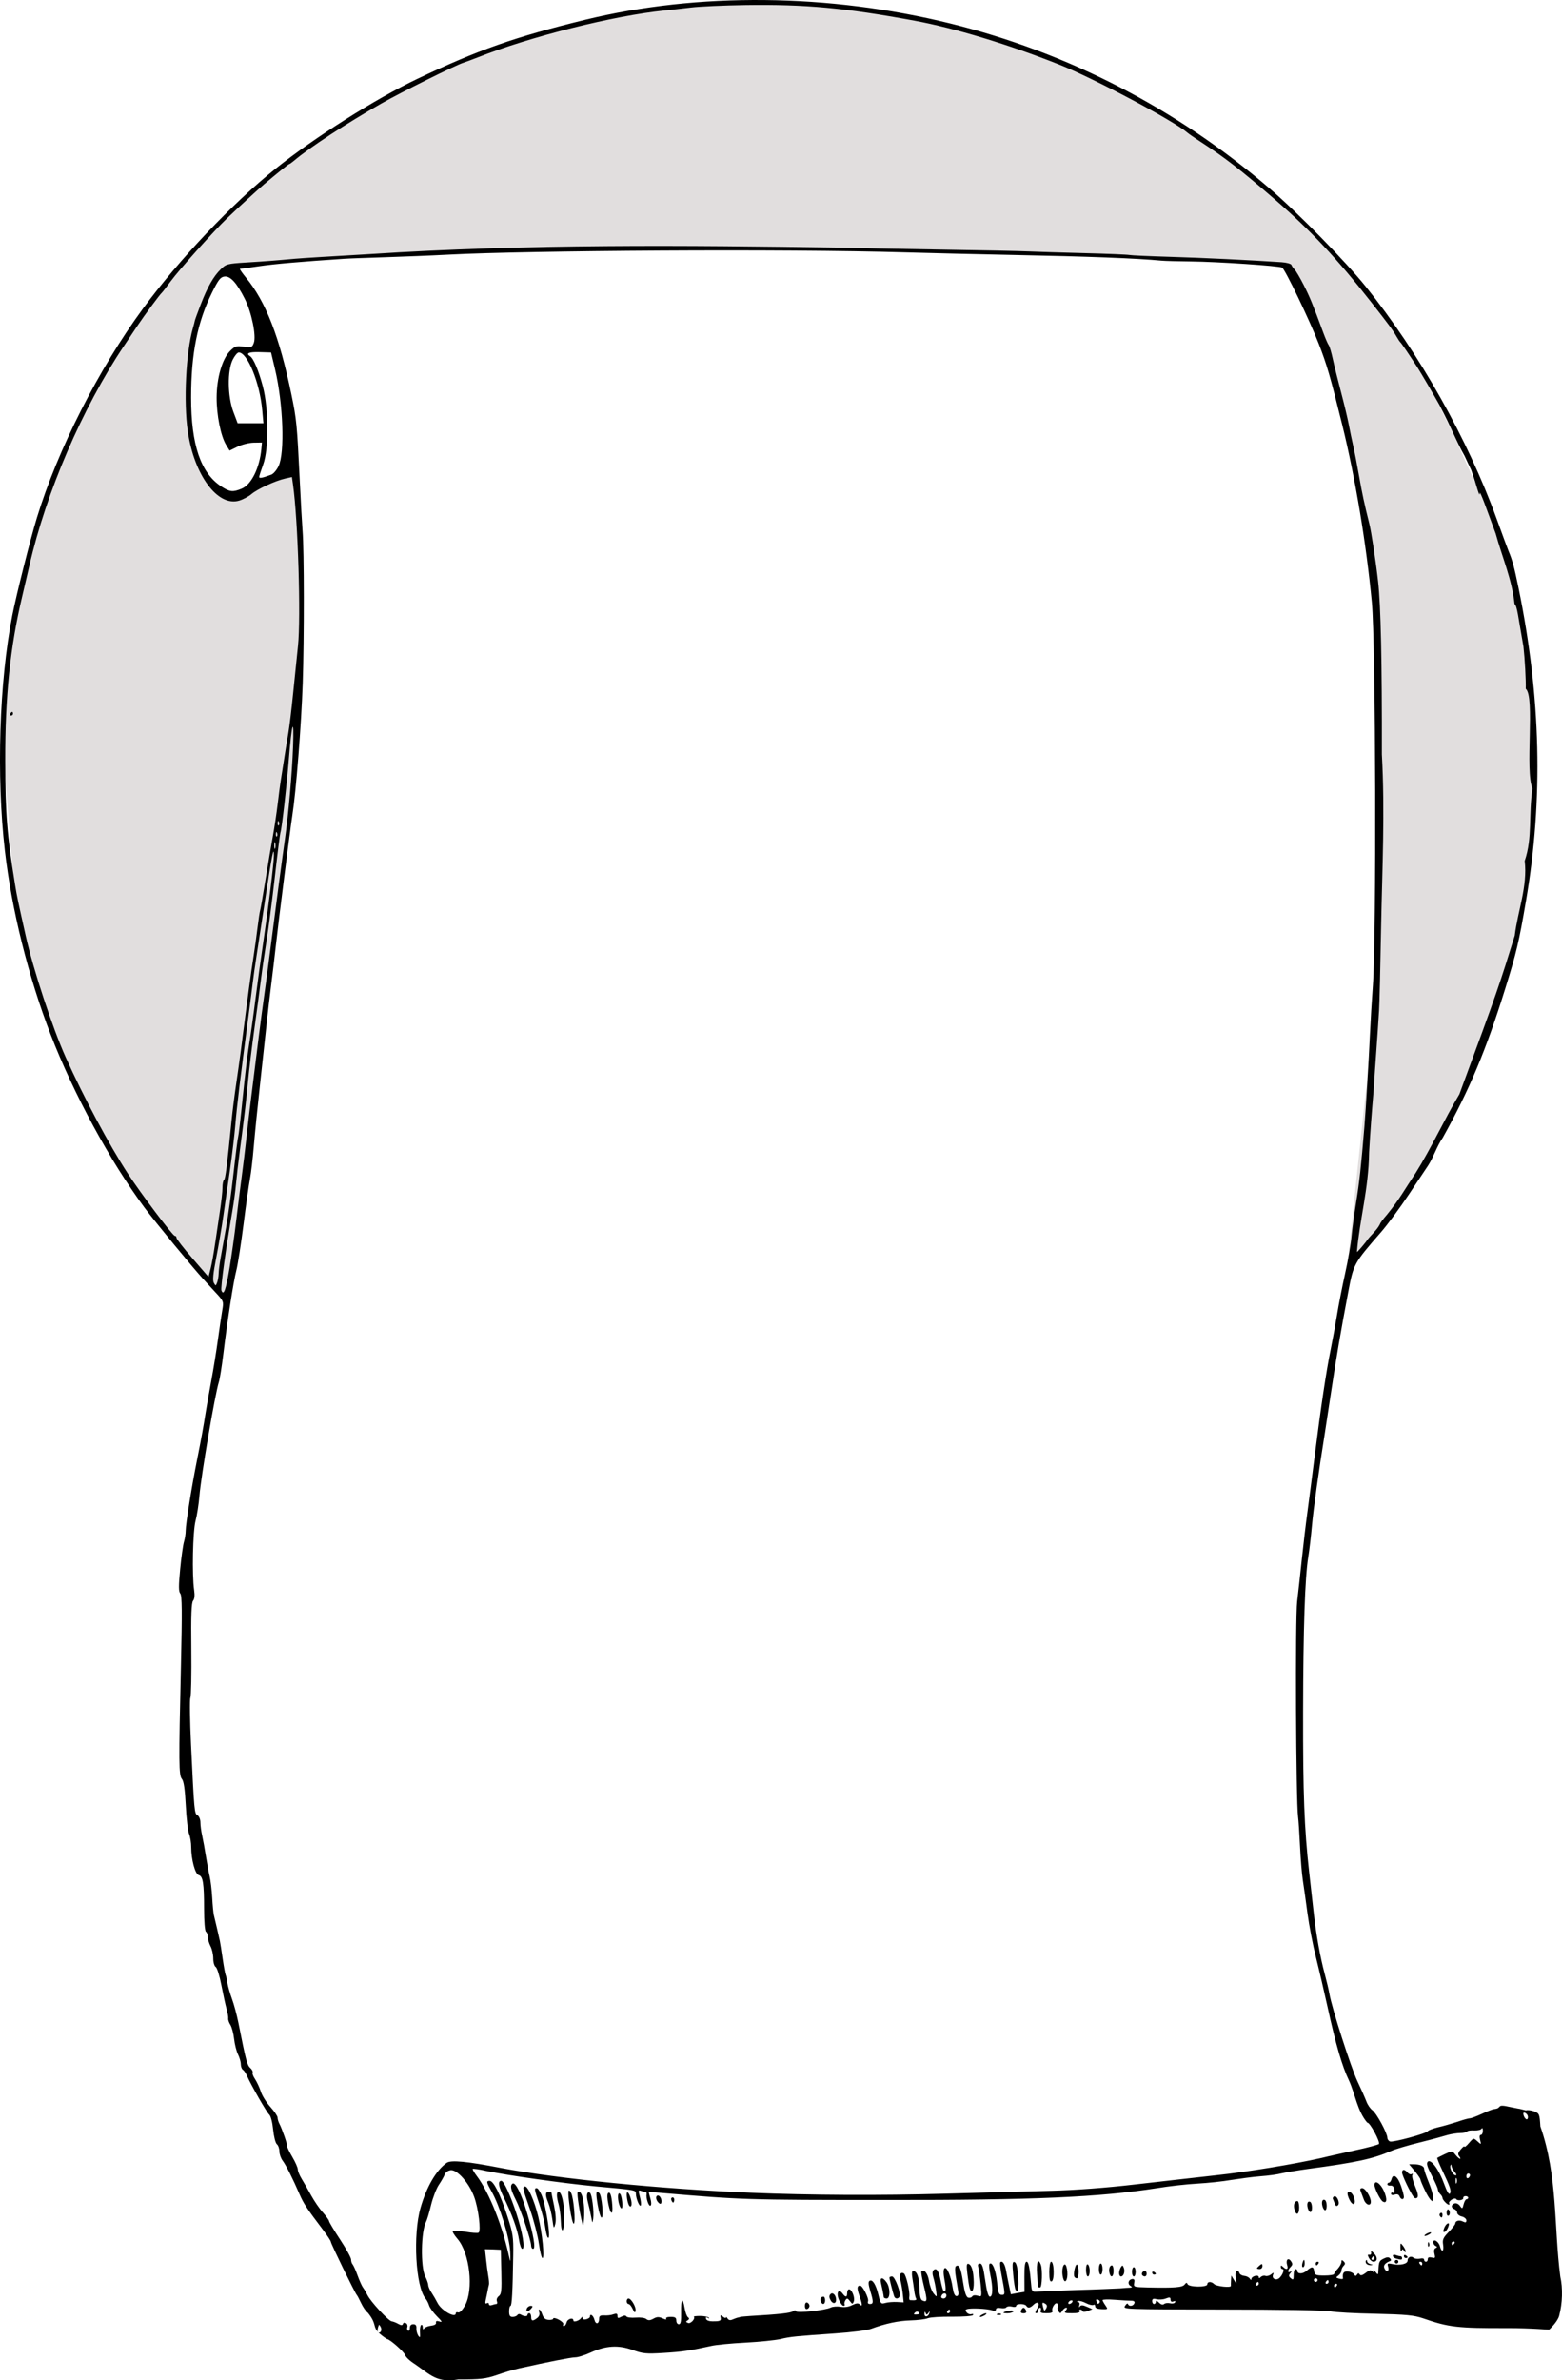
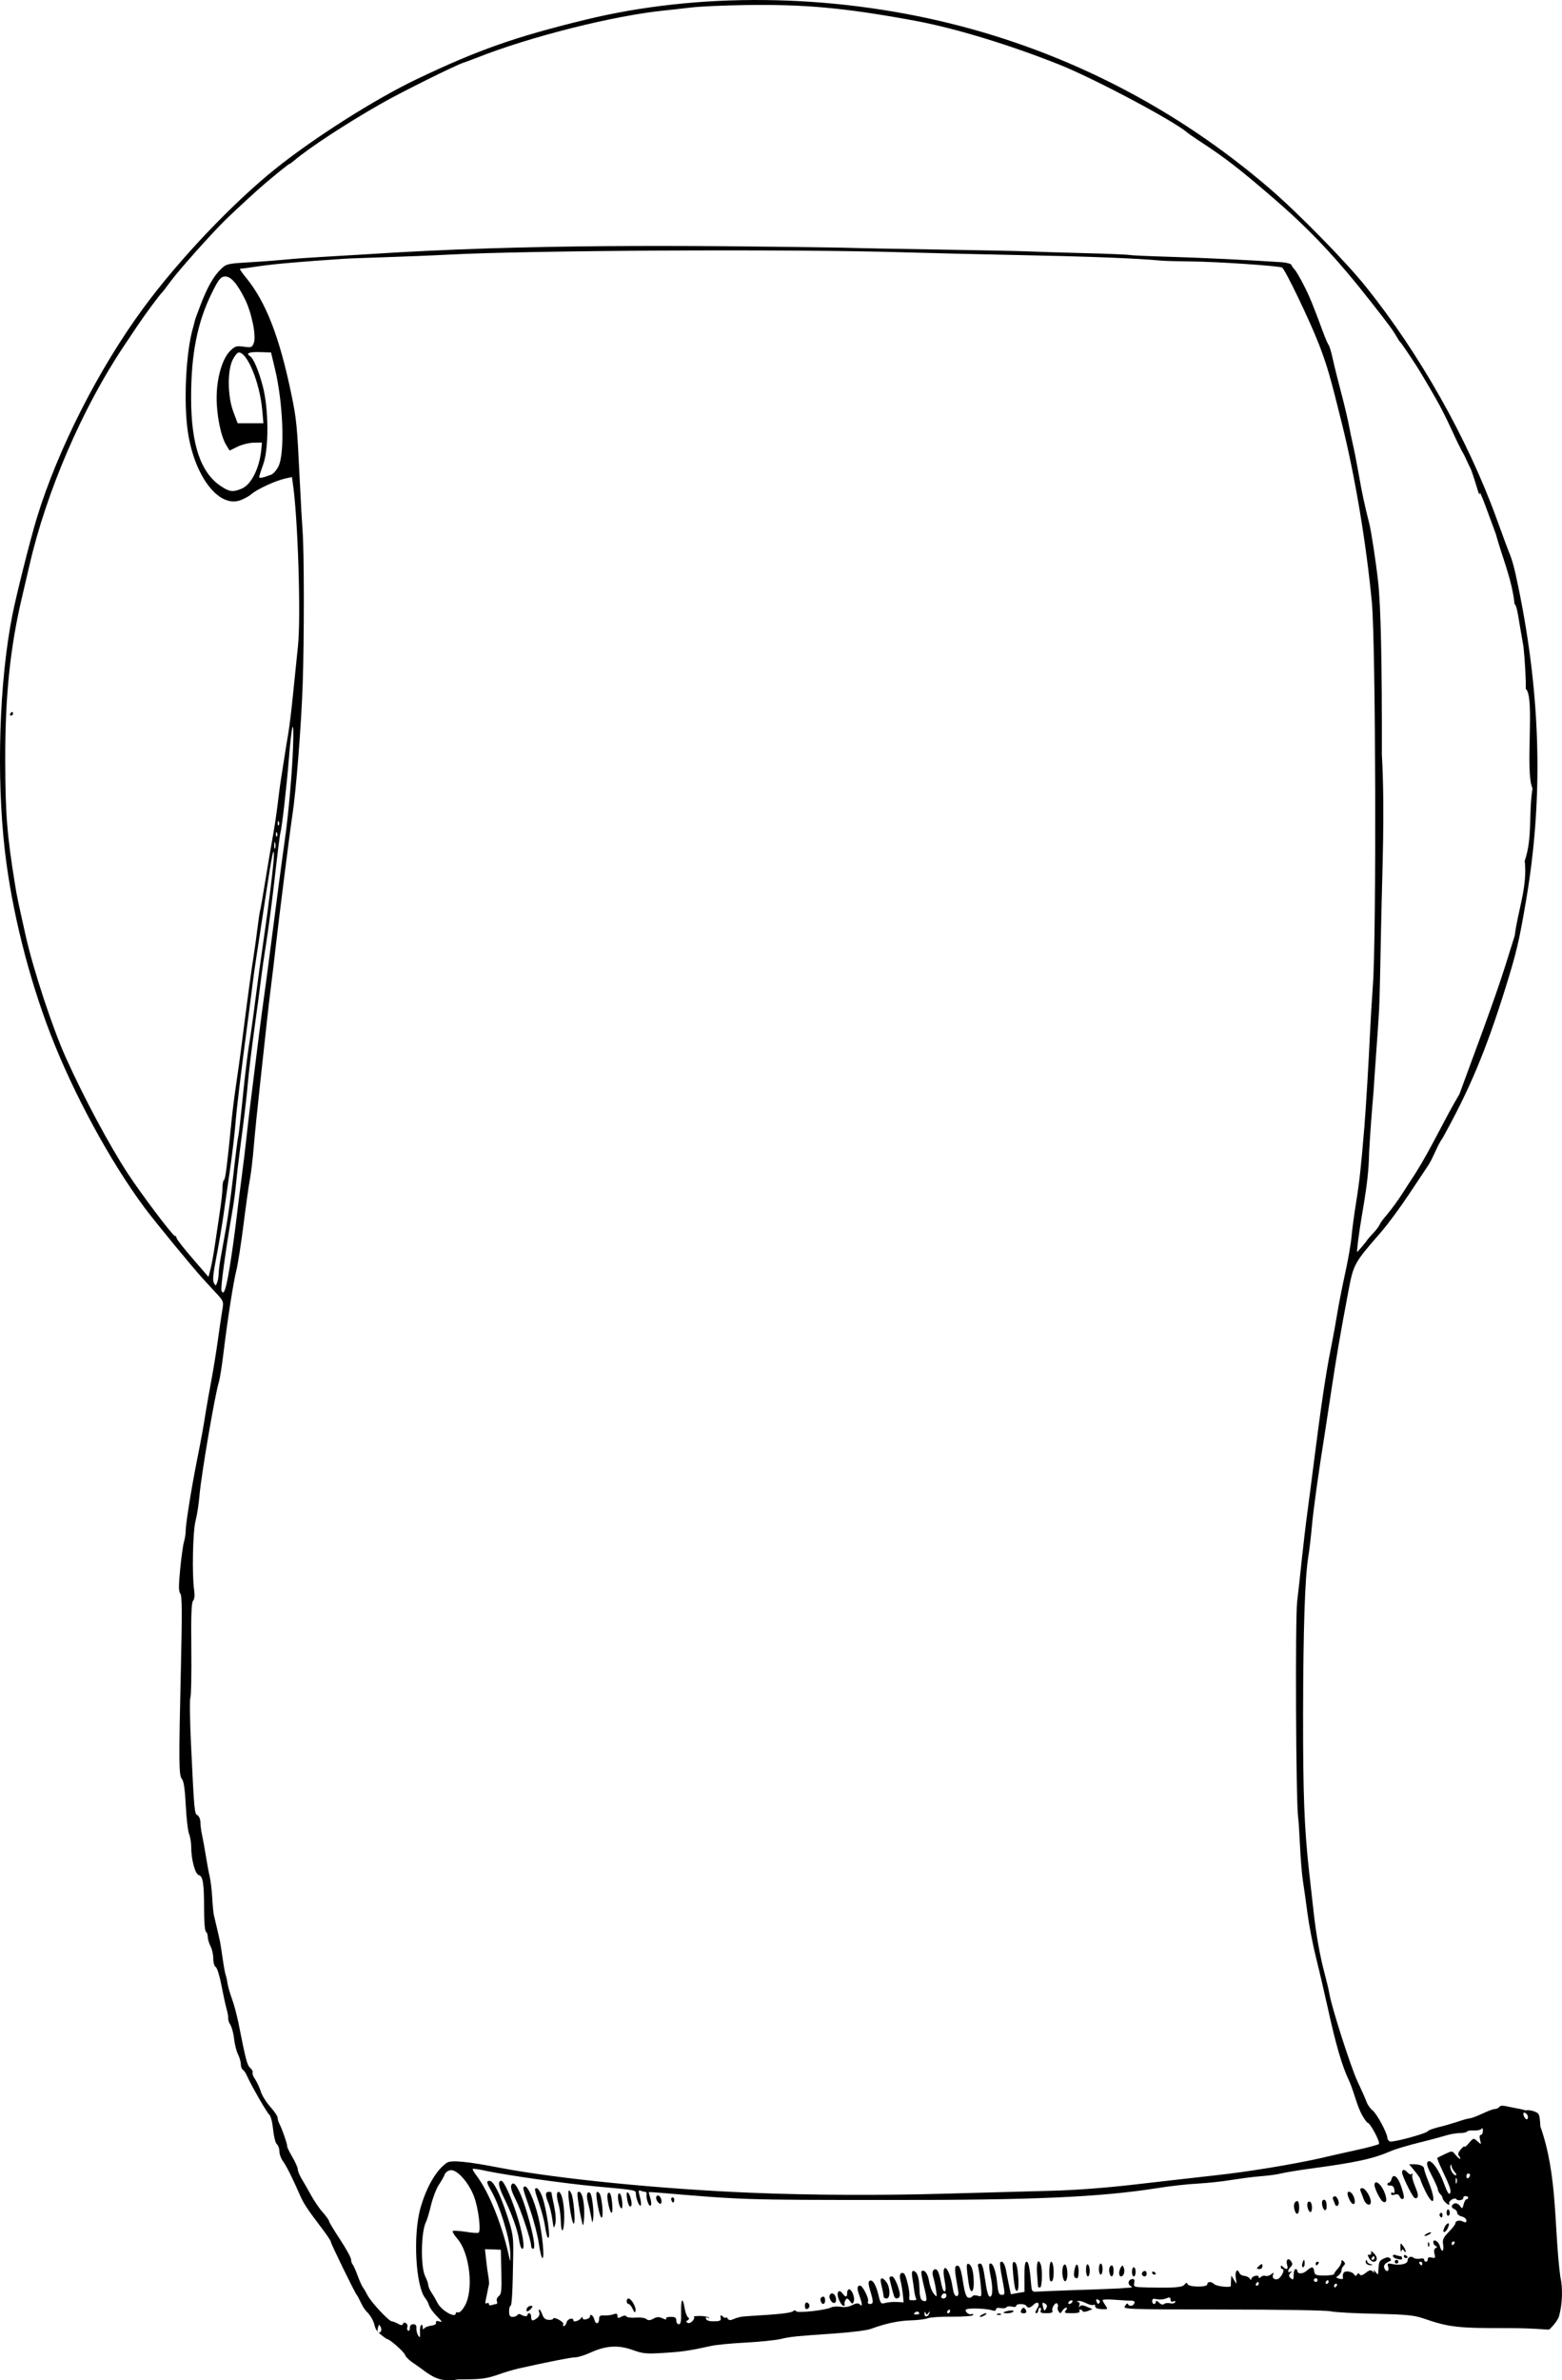
<svg xmlns="http://www.w3.org/2000/svg" xmlns:ns1="http://www.inkscape.org/namespaces/inkscape" id="svg3540" version="1.0" viewBox="0 0 850.12 1294.7" ns1:version="0.91 r13725">
  <g id="layer1" transform="translate(70.214 -18.572)">
-     <path id="path3634" style="fill-rule:evenodd;fill:#e1dede" d="m53.589 727.06l-31.701-36.23s-33.21-40.01-33.21-46.8-18.114-34.72-18.114-37.74-15.095-32.45-15.095-32.45l-17.36-64.16-7.548-93.59 5.284-54.34 4.528-14.34 11.322-51.33 17.359-43.02 26.417-43.78 26.417-40 52.834-54.34 43.018-30.948 56.61-30.191 45.29-15.85 44.53-11.321 47.55-6.038h59.63l60.38 7.547s44.53 15.096 47.55 15.096 36.98 12.076 36.98 12.076l43.02 22.643 61.9 43.776 27.92 27.17 31.7 37.74 21.14 30.19 18.11 36.23 33.21 73.97 4.53 24.91 5.28 30.19 3.02 64.15-3.77 49.82-7.55 36.98-13.59 45.29-7.54 20.38-20.38 41.51-25.66 38.49-20.38 24.15-3.78 0.76 15.85-150.2 1.51-83.03-2.26-115.48-5.29-53.58-9.81-45.29-11.32-49.06-19.62-41.51-3.78-3.02-74.72-3.78-70.95-3.01-166.8-3.02-103.4 1.51-141.9 6.79-18.871 3.77-9.812 13.59-8.302 24.15-2.265 42.27 4.529 23.4 9.812 15.85 9.057 5.28 10.567-3.02 9.057-5.28 15.096-6.04 2.264 18.11 2.264 60.39-3.774 81.51-3.019 36.98-7.547 43.78-12.831 107.18-13.586 104.16z" />
    <path id="path3632" style="fill:#000000" d="m155.62 1304.5c-2.6-1.6-4.99-3.8-5.31-4.9-0.59-1.8-8.46-8.8-10.06-8.8-9.71-6.5-3.92-6.4-10.22-14.2-1.02-0.7-2.69-3.1-3.71-5.3s-2.11-4.2-2.41-4.5c-0.85-0.8-14.05-27.8-14.05-28.8 0-0.5-1.92-3.4-4.25-6.5-8.95-11.8-10.613-14.4-12.705-19.2-3.764-8.7-7.383-15.9-9.244-18.4-0.992-1.3-1.804-3.6-1.804-5.1s-0.617-3.3-1.372-3.9c-0.768-0.6-1.672-4.2-2.053-8-0.394-4-1.278-7.4-2.102-8.1-1.374-1.2-9.764-15.8-12.119-21.1-0.636-1.5-1.651-3-2.255-3.3-0.604-0.4-1.099-1.8-1.099-3 0-1.3-0.692-3.7-1.539-5.4-0.846-1.7-1.8-5.5-2.119-8.4s-1.219-6.3-1.999-7.6c-0.781-1.2-1.321-2.8-1.201-3.5s-0.283-3-0.896-5.2-1.89-8.1-2.838-13c-0.948-5-2.328-9.4-3.066-9.8-0.75-0.5-1.342-2.5-1.342-4.6 0-2.2-0.672-5.2-1.494-6.7-0.821-1.6-1.496-3.9-1.5-5.1-0.003-1.2-0.456-2.5-1.006-2.8-0.575-0.4-1-5.6-1-12.4 0-13.9-0.607-17.8-2.901-18.4-1.952-0.5-4.099-8.5-4.099-15.2 0-2.4-0.523-5.6-1.162-7.2-0.638-1.5-1.449-8.5-1.801-15.5-0.444-8.76-1.081-13.16-2.088-14.37-1.719-2.07-1.77-8.11-0.523-62.17 0.664-28.79 0.583-37.55-0.357-38.69-0.945-1.14-0.962-4.09-0.077-13.27 0.626-6.5 1.559-13.19 2.073-14.88s0.935-4.45 0.935-6.12c0-3.63 3.201-23.56 6.151-38.31 2.325-11.63 3.402-17.55 4.816-26.5 0.522-3.3 1.875-10.95 3.006-17 1.132-6.05 2.736-15.95 3.564-22 0.827-6.05 1.887-13.22 2.353-15.93 0.837-4.87 0.79-5-3.38-9.5-2.326-2.51-5.467-5.92-6.981-7.57-5.716-6.23-26.348-31.31-31.863-38.73-18.733-25.2-38.718-62.02-51.165-94.27-12.169-31.52-21.243-67.93-24.923-100-4.679-40.77-3.059-91.97 4.05-128 2.258-11.44 9.834-41.5 13.389-53.11 11.384-37.19 33.56-80.87 57.823-113.89 19.372-26.36 48.671-57.24 72.16-76.04 21.263-17.014 54.403-37.993 77.083-48.792 33.03-15.728 52.99-22.753 91.13-32.084 61.55-15.057 132.87-14.349 198.98 1.974 64.12 15.835 123.38 46.453 173.81 89.812 15.44 13.28 41.11 39.44 52.14 53.15 29.33 36.45 55.55 82.94 71.35 126.48 3.09 8.53 6 16.4 6.46 17.5 2.08 4.93 3.12 8.78 5.43 20 12.24 59.6 13.56 115 4.04 170.5-3.82 22.32-5.15 27.91-11.25 47.5-10.42 33.44-19.48 55.05-34.03 81.16-3.28 4.7-4.88 10.37-7.98 15.13-1.02 1.49-5.73 8.56-10.47 15.71-4.75 7.15-11.57 16.38-15.16 20.5-14.79 16.98-14.93 17.24-17.84 32.65-4.2 22.18-6.51 35.69-9.24 53.85-1.4 9.35-2.94 19.48-3.43 22.5-3.45 21.5-6.31 42.03-7.07 50.71-0.5 5.61-1.39 13.26-2 17-1.82 11.29-2.72 38.48-2.81 84.29-0.08 44.43 0.63 63.11 3.29 87.01 0.83 7.4 1.97 17.5 2.52 22.5 1.33 11.8 3.51 23.9 5.92 32.8 1.07 4 2.25 8.9 2.61 11.1 1.28 7.5 11.61 39.7 15.21 47.4 2 4.2 4.2 9.2 4.89 11 0.69 1.9 2.16 4 3.28 4.8 2.18 1.5 8.14 12.5 8.14 15 0 0.8 0.65 1.7 1.44 2 1.65 0.6 19.77-4.3 20.58-5.6 0.29-0.5 2.76-1.4 5.5-2.1 2.74-0.6 7.5-2 10.58-3 3.08-1.1 6.15-1.9 6.81-1.9 0.67 0 3.67-1.1 6.68-2.5s5.9-2.5 6.44-2.5c5.05-0.5 0.44-3.1 9.02-1.1 8.21 1.7 2.46 0.3 8.37 1.8 0.79-0.3 2.78-0.1 4.43 0.5 2.88 1.1 3.02 1.5 3.43 8.2 9.51 27 7.33 54.5 10.83 81.6 1.44 6.4 1.21 14.6-0.61 21.4-0.87 3.3-5.19 7.3-5.39 7.5s-8.55-0.8-22.77-0.8c-27.18 0.1-32.02-0.5-45.84-5.3-5.05-1.7-9.18-2.1-26-2.5-11-0.2-21.87-0.8-24.15-1.3-2.28-0.6-28.59-1-58.74-1-54.16-0.1-54.58-0.1-53.36-2 0.68-1.1 1.39-1.6 1.58-1 0.49 1.5 2.87 1.2 3.49-0.4 0.35-0.9-0.2-1.4-1.65-1.4-1.19 0-5.21-0.2-8.92-0.5-3.72-0.3-6.75-0.2-6.75 0.2 0 0.3 0.69 1.6 1.53 2.8 1.5 2.2 1.45 2.2-2 2.1-2.29-0.1-3.53-0.6-3.53-1.5 0-0.8-0.44-1.2-0.97-0.8-0.54 0.3-2.37-0.1-4.07-1s-3.63-1.4-4.28-1.1c-0.89 0.3-0.88 0.5 0.04 0.5 0.69 0.1 0.97 0.8 0.65 1.8-0.35 1.1-0.25 1.4 0.28 0.6 0.64-0.8 1.6-0.8 3.85 0.2l3 1.3-2.5 1c-1.39 0.5-2.65 0.6-2.84 0.1-0.18-0.5-0.77-0.9-1.31-0.9-0.53 0-0.69 0.4-0.35 1 0.38 0.6-1.2 1-4.07 1-4.04 0-4.51-0.2-3.43-1.5 0.79-1 0.86-1.5 0.17-1.5-0.59 0-1.54 0.8-2.1 1.7-0.88 1.5-1.18 1.6-1.99 0.3-0.52-0.8-0.73-1.8-0.46-2.2 0.27-0.5 0.2-1.3-0.16-1.9-0.88-1.4-3.4 2.1-2.74 3.8 0.35 0.9-0.6 1.3-3.22 1.3-2.89 0-3.59-0.3-3.14-1.5 0.32-0.8 0.14-1.5-0.39-1.5-0.54 0-0.97 0.7-0.97 1.5s-0.5 1.5-1.12 1.5c-0.68 0-0.5-0.9 0.49-2.5 1.89-2.8 0.42-4.4-1.95-2.1-1.81 1.8-3.05 2-3.92 0.6-0.81-1.3-5.5-1.3-5.5 0 0 0.6-1.04 0.8-2.39 0.4-1.32-0.3-2.66-0.1-2.98 0.4s-1.72 0.7-3.11 0.4c-1.55-0.3-2.52 0-2.52 0.7 0 0.8-0.77 1-2.25 0.5-2.66-0.9-11.7-1.3-13.53-0.6-0.99 0.3-1.01 0.7-0.09 1.9 0.65 0.7 1.81 1.1 2.58 0.8 0.76-0.2 1.12 0 0.78 0.5-0.35 0.6-5.23 0.9-11.3 0.9-5.88-0.1-11.82 0.3-13.19 0.8-1.38 0.6-5.65 1.1-9.5 1.2-6.64 0.2-13.69 1.7-21.5 4.6-1.93 0.8-10.7 1.9-19.5 2.5-21.4 1.5-24.16 1.7-30 3.1-2.75 0.6-11.3 1.5-19 1.9s-16.03 1.2-18.5 1.8c-11.72 2.6-15.89 3.2-25.84 3.8-9.61 0.6-11.35 0.4-16.95-1.6-7.66-2.8-14.56-2.4-22.84 1.4-3.09 1.4-6.82 2.6-8.29 2.6-2.35 0-14.95 2.5-30.58 6-2.75 0.6-8.19 2.2-12.08 3.6-6.19 2.1-8.83 2.4-21.07 2.4-11.57 2.1-15.31-2.6-23.59-8.3zm2.73-17.7c-0.09-1.7 0.2-3.3 0.67-3.6 0.46-0.3 0.84 0.3 0.85 1.3 0.01 1.1 0.28 1.4 0.76 0.6 0.4-0.6 2.08-1.3 3.73-1.5 1.84-0.2 2.89-0.8 2.72-1.6-0.19-1 0.37-1.2 1.9-0.7 1.73 0.6 1.44 0-1.39-2.8-1.96-2-3.88-4.6-4.27-5.9-0.38-1.3-1.27-3-1.96-3.8-5.37-6.4-6.91-34.6-2.7-49.3 3.25-11.4 8.53-20.5 14.27-24.5 2.27-1.6 10.97-0.8 29.43 2.8 31.17 5.9 87.13 11.5 136.5 13.5 31.14 1.3 70.19 1.5 105 0.5 21.17-0.6 47.5-1.3 58.5-1.6 12.2-0.3 29.74-1.6 45-3.4 13.75-1.6 33.55-3.8 44-5 17.71-1.9 42.34-6 57.5-9.4 3.57-0.9 11.9-2.7 18.5-4.2 6.6-1.4 12.39-3 12.87-3.4 1-1-5.15-12.3-6.29-11.6-5.47-6.4-6.54-15.5-10.03-23.1-3.67-7.6-7.16-19.6-11.54-39.6-1.84-8.3-4.7-20.6-6.36-27.2-1.67-6.6-3.75-17.4-4.63-24-0.87-6.6-2.01-14.7-2.53-18-0.51-3.3-1.2-11.6-1.52-18.5-0.33-6.9-0.8-14.1-1.06-16-1.17-8.63-1.6-107.87-0.51-117.01 0.62-5.22 1.79-15.8 2.59-23.5 0.81-7.7 2.14-18.95 2.97-25 0.82-6.05 2.63-20 4.02-31 3.35-26.51 6.26-45.89 8.63-57.5 1.07-5.22 2.63-13.77 3.48-19 0.84-5.22 2.83-15.35 4.41-22.5 1.59-7.15 3.16-16.15 3.49-20s1.49-12.48 2.58-19.18c1.72-10.62 2.62-18.84 4.44-40.82 0.76-9.09 2.42-36.78 3.01-50 0.32-7.15 1.03-19.07 1.59-26.5 1.99-26.66 1.57-186.08-0.54-208.5-3.01-31.83-9.04-67.95-16.1-96.5-6.63-26.81-8.34-32.69-12.89-44.41-4.93-12.67-18.18-40.22-19.86-41.26-1.5-0.93-35.45-3.21-49.72-3.34-6.88-0.06-14.08-0.26-16-0.44-13.84-1.29-39.59-2.28-80.5-3.09-18.7-0.37-45.03-1-58.5-1.4-66.96-2-206.24-1-248.24 1.19-23.13 1.21-50.91 1.86-57.26 2.28-23.669 1.56-38.173 2.82-46.622 4.06-5.291 0.78-9.93 1.41-10.31 1.41-0.379 0 1.066 2.14 3.213 4.75 10.841 13.2 18.24 32.2 24.726 63.5 2.801 13.52 3.086 16.43 4.536 46.25 0.588 12.1 1.289 24.7 1.559 28 0.87 10.65 0.918 58.32 0.084 83-0.767 22.71-3.617 58.86-5.677 72-1.168 7.45-7.503 57.46-8.994 71-0.605 5.5-1.731 14.95-2.501 21s-1.874 15.5-2.453 21c-0.578 5.5-2.171 20.13-3.538 32.5-1.368 12.38-2.936 27.9-3.486 34.51-0.55 6.6-1.477 14.48-2.062 17.5-0.584 3.02-2.164 14.18-3.51 24.81-1.346 10.62-3.105 21.87-3.908 25-1.609 6.25-4.844 27.06-7.101 45.66-0.799 6.58-1.88 13.33-2.402 15-2.158 6.88-9.683 50.96-10.589 62.02-0.361 4.4-1.308 10.48-2.106 13.5-1.509 5.72-1.993 29.55-0.768 37.76 0.411 2.75 0.205 4.78-0.582 5.73-0.902 1.08-1.151 7.9-0.957 26.24 0.143 13.62-0.089 25.57-0.516 26.55s-0.266 12.46 0.358 25.5c1.754 36.63 1.831 37.53 3.561 38.43 0.848 0.5 1.542 2.2 1.542 3.8s0.428 4.9 0.951 7.2c0.523 2.4 1.446 7.4 2.051 11.3 0.605 3.8 1.53 8.8 2.054 11 0.525 2.2 1.14 7.4 1.368 11.5s0.638 8.4 0.912 9.5c0.649 2.6 2.709 11.4 3.264 14 0.239 1.1 0.912 5.4 1.496 9.5s1.323 8.2 1.641 9c0.319 0.8 0.769 2.8 1 4.5 0.231 1.6 1.326 5.5 2.433 8.5s2.684 8.9 3.505 13c4.094 20.6 4.746 23.1 6.463 24.6 0.998 0.9 1.572 2.1 1.275 2.5-0.296 0.5 0.305 2.1 1.338 3.6 1.032 1.6 2.446 4.6 3.142 6.8 0.695 2.2 3.029 5.9 5.186 8.3s3.921 5 3.921 5.8 0.41 2.2 0.912 3.2c1.461 2.7 4.537 11.6 4.312 12.4-0.113 0.4 1.141 3 2.786 5.8 1.644 2.8 2.992 5.8 2.994 6.8 0.002 0.9 0.972 3.3 2.155 5.2 1.182 1.9 3.501 6 5.152 9 1.652 3 4.502 7.2 6.342 9.2 1.84 2.1 3.35 4.2 3.35 4.7s2.7 5 6 10 6 9.9 6 10.9 0.39 2.2 0.87 2.7c0.47 0.6 1.67 3.2 2.67 6 0.99 2.7 2.3 5.7 2.92 6.5s1.73 2.7 2.47 4.2c1.78 3.6 11.34 13.9 13.14 14.2 0.79 0.1 2.4 0.7 3.6 1.4 1.64 0.9 2.26 0.9 2.56 0 0.22-0.7 0.93-0.8 1.64-0.4 0.7 0.4 1.03 1.4 0.74 2.2-0.29 0.7-0.1 1.6 0.43 1.9s0.96-0.3 0.96-1.5c0-1.3 0.65-2 1.86-2 1.32 0 1.81 0.7 1.69 2.2-0.14 1.9 1.03 4.8 1.91 4.8 0.12 0 0.13-1.4 0.03-3zm-22.27-3.8c-3.06 7.1 3.96 4.4 0 0zm102.07-1.2c0.52-2 3.71-2.9 3.71-1 0 1.1 3.2 0.1 4.23-1.4 0.51-0.8 0.74-0.8 0.75 0 0.01 0.7 0.87 1 2.02 0.7 1.1-0.3 2-0.9 2-1.4 0-2 1.82-0.7 2.42 1.6 0.71 2.9 2.58 2.4 2.58-0.5 0-1.5 0.65-1.9 2.75-1.8 1.51 0.1 3.76-0.1 5-0.6 1.72-0.6 2.25-0.4 2.25 0.9s0.37 1.4 2.12 0.4c1.39-0.7 2.35-0.8 2.75-0.1 0.35 0.5 2.61 0.8 5.04 0.6s5.03 0.1 5.79 0.8c1.03 0.8 1.97 0.8 3.82-0.2 1.93-1.1 3.02-1.1 5.03-0.2 1.49 0.7 2.31 0.8 1.95 0.2s0.64-1 2.44-1c2.39 0 3.06 0.4 3.06 2 0 1.1 0.62 2 1.37 2 1.04 0 1.35-1.6 1.25-6.5-0.14-7.4 0.86-8.6 1.91-2.3 0.39 2.4 1.22 4.6 1.84 5 0.81 0.6 0.75 1-0.21 1.7-1.07 0.6-1.03 0.9 0.24 1.4 1.42 0.6 4.15-2.4 3.15-3.4-0.21-0.2 1.35-0.4 3.48-0.4s4.23 0.5 4.67 0.9c0.45 0.5 0.19 0.6-0.58 0.1-0.95-0.5-1.24-0.3-0.92 0.6 0.3 0.9 1.88 1.4 4.38 1.3 3.26 0 3.86-0.4 3.58-1.9-0.29-1.6-0.11-1.7 1.25-0.6 0.87 0.7 1.59 0.9 1.6 0.5 0.01-0.5 0.42-0.3 0.9 0.5 0.6 0.9 1.49 1.1 2.74 0.5 1.01-0.4 2.3-0.9 2.85-1s1.22-0.3 1.5-0.4c0.27-0.1 2.75-0.3 5.5-0.5 15.41-0.9 21.93-1.6 23.05-2.6 0.78-0.6 1.38-0.6 1.6 0 0.42 1.2 16.13-0.5 18.96-2 1.05-0.5 3.43-0.7 5.28-0.4 2.18 0.4 4.41 0.1 6.34-0.9 2.24-1.1 3.25-1.2 4.12-0.4 1.57 1.6 1.48 0-0.28-5-1.34-3.8-1.21-5.2 0.5-5.2 1.34 0 4.87 7 4.29 8.5-0.37 0.9 0.01 1.5 1.03 1.5 1.97 0 1.99-1.2 0.15-7.2-1.02-3.4-1.12-5-0.34-5.4 1.58-1 3.46 2 4.84 7.8 1.13 4.7 1.33 4.9 3.83 4.2 1.44-0.4 4.26-0.6 6.25-0.5l3.62 0.2-0.44-4.3c-0.25-2.4-0.83-5.8-1.29-7.6-0.83-3.1 0.04-4.9 1.89-3.8 1.19 0.8 3.34 9.9 2.93 12.5-0.19 1.1 0 2 0.42 2 2.89 0.2 3.79 0 3.26-0.9-0.33-0.5-0.79-2.4-1.01-4.2-0.23-1.8-0.7-5-1.05-7.1-0.36-2.1-0.22-3.7 0.34-3.7 2.13 0 3.36 3.2 3.53 9.2 0.13 4.5 0.6 6.5 1.68 6.9 2.63 1.1 2.73 0.1 0.79-7.7-1.04-4.2-1.67-7.9-1.39-8.1 1.47-1.5 3.53 1.1 4.15 5.2 0.38 2.5 1.51 5.6 2.52 6.8 1.83 2.2 1.83 2.2 1.3-1.8-0.3-2.2-0.96-5.3-1.47-6.9-0.6-1.9-0.57-3.3 0.08-4 1.57-1.6 2.89 0.4 3.89 5.7 0.49 2.6 1.17 5.1 1.51 5.4 1.36 1.4 1.58-0.6 0.61-5.7-0.67-3.6-0.68-5.7-0.03-6.4 1.25-1.2 3.54 4.2 4.45 10.5 0.43 2.9 1.16 4.6 2.07 4.6 0.95 0 1.26-0.9 0.97-2.6-0.24-1.4-0.83-5-1.31-7.9-0.55-3.2-0.52-5.5 0.08-5.8 1.75-1.1 2.71 1.1 3.86 8.8 0.78 5.2 1.63 7.9 2.7 8.3 0.86 0.3 1.87 0 2.26-0.6 0.43-0.7 1.61-0.8 2.99-0.4 2.26 0.7 2.27 0.7 1.62-6.1-0.37-3.8-0.94-7.9-1.27-9.2-0.45-1.6-0.19-2.2 0.92-2.2 1.17 0 1.83 2.1 2.81 9 0.86 6.1 1.69 9 2.58 9 1.62 0 1.71-5 0.21-12-0.6-2.8-0.79-5.5-0.42-5.8 1.46-1.5 3.45 3.4 4.1 9.9 0.57 5.8 0.97 6.9 2.52 6.9 1.99 0 1.99 0.1-0.27-11.8-0.55-3-0.77-5.6-0.49-5.9 1.11-1.1 2.46 0.8 3.12 4.4 0.38 2.1 1.13 5.9 1.66 8.4l0.97 4.6 3.7-0.7 3.71-0.6-0.04-8.2c-0.03-5.8 0.32-8.2 1.18-8.2 1.1 0 1.74 3.3 2.6 13.5 0.2 2.3 0.71 2.9 2.26 2.8 1.1-0.1 11-0.5 22-0.9 11-0.3 21.8-0.8 24-0.9 2.2-0.2 4.67-0.4 5.5-0.4 1.24-0.1 1.26-0.3 0.13-1-1.7-1.1-1.07-3.4 1.01-3.7 1.11-0.1 1.41 0.5 1.09 2.1-0.42 2.3-0.21 2.3 7.41 2.5 14.41 0.3 18.8 0 20.01-1.6 0.86-1.1 1.25-1.2 1.56-0.3 0.59 1.8 10.79 1.9 10.79 0.2 0-1.6 2.21-1.7 3.77-0.1 1.24 1.2 9.22 2.1 9.07 0.9-0.04-0.3-0.01-1.7 0.07-3.1l0.16-2.5 1.51 2.5c1.5 2.5 1.51 2.4 0.92-1.3-0.57-3.6 0.92-5.4 2.05-2.4 0.28 0.7 1.46 1.3 2.63 1.4 1.18 0.1 2.51 0.8 2.96 1.5 0.52 0.8 0.83 0.9 0.84 0.2s0.92-1.4 2.02-1.7c1.11-0.3 2 0 2 0.6 0 0.8 0.31 0.8 1.12 0 0.62-0.6 1.75-0.9 2.51-0.6 0.77 0.3 2.15-0.1 3.07-0.8 1.45-1.2 1.59-1.2 1.05 0.3-0.79 2.1 1.93 3.3 3.63 1.5 1.74-1.7 2.74-4.7 1.59-4.7-0.54 0-0.97-0.5-0.97-1.2 0-0.9 0.26-0.9 1.2 0 1.83 1.8 3.01 1.4 2.3-0.8-0.92-2.9 0.41-4.5 1.97-2.4 1.05 1.5 1.03 2-0.09 3.2-1.73 1.7-1.82 3.6-0.13 2.6 0.98-0.6 0.98-0.5-0.02 0.8-1.02 1.2-0.98 1.8 0.25 2.8 1.3 1.1 1.52 0.8 1.52-1.9 0-1.7 0.45-3.1 1-3.1s1 0.4 1 0.9c0 1.9 2.93 1.9 5.07 0 2.89-2.5 3.72-2.4 4.11 0.3 0.28 2 0.88 2.3 5.57 2.3 2.88 0 5.25-0.4 5.25-0.8s0.9-1.8 2-2.9c1.1-1.2 2-2.9 2-3.7 0-1.2 0.26-1.2 1.2-0.3 0.93 0.9 0.93 1.5 0 2.4-0.66 0.7-1.2 1.8-1.2 2.6s-0.74 2-1.65 2.7c-1.49 1.1-1.45 1.2 0.47 1.7 1.16 0.3 2.07 0.3 2.02-0.1-0.38-2.9 0.37-4 2.7-3.8 1.39 0.1 2.91 0.8 3.37 1.6 0.64 1 1.01 1 1.59 0.1 0.55-0.9 0.93-0.9 1.45-0.1 0.49 0.8 1.47 0.5 3.22-0.8 1.98-1.6 2.8-1.8 3.82-0.8 1.03 0.9 1.15 0.9 0.58-0.3-0.4-0.8-0.01-0.6 0.85 0.4 1.54 1.9 1.58 1.9 1.69-0.5 0.24-4.9 0.44-5.4 2.88-6.6 1.78-0.9 2.77-0.9 3.5-0.1 0.67 0.7 0.67 1.2 0.01 1.4-2.68 1.1-3.74 2.3-3.18 3.8 0.95 2.5 2.93 2 2.13-0.6-0.62-1.9-0.41-2.1 2.53-1.5 4.02 0.8 8.02-0.1 8.02-1.9 0-1.9 1.87-2.8 3.34-1.5 0.7 0.5 2.25 0.7 3.46 0.4 1.29-0.3 2.2-0.1 2.2 0.6 0 0.6 0.45 1.1 1 1.1s1-0.6 1-1.4c0-1 0.7-1.2 2.14-0.9 1.89 0.5 2.07 0.3 1.51-2-0.41-1.6-0.19-2.8 0.6-3.1 1-0.5 1-0.7 0-1.2-0.69-0.3-1.25-1.2-1.25-2 0-2.2 2.95-0.4 3.61 2.2 0.91 3.6 2.34 2.9 1.73-0.9-0.44-2.7 0.04-3.8 3.07-6.9 1.97-2 3.59-4.1 3.59-4.7 0-1.4 2.28-2 4.25-0.9 1.29 0.6 1.75 0.5 1.75-0.7 0-0.8-1.13-1.8-2.5-2.1-1.38-0.3-2.5-1.3-2.5-2 0-0.8-0.68-1.7-1.5-2-1.95-0.8-1.92-2.3 0.05-3.1 0.89-0.3 2.12 0.2 2.91 1.3 1.3 1.8 1.41 1.7 2.06-0.9 0.38-1.5 1.1-2.7 1.59-2.7s0.89-0.4 0.89-0.8c0-0.5-0.65-0.9-1.45-0.9-0.79 0-1.35 0.5-1.25 1 0.26 1.2-3.13 1.8-3.85 0.6-0.3-0.5-1.39-0.3-2.43 0.3-1.04 0.7-1.67 1.6-1.4 2s0.21 0.8-0.14 0.8c-0.93 0-3.48-2.7-3.48-3.7 0-0.5-0.56-1.5-1.24-2.1-0.68-0.7-1.25-1.8-1.27-2.5s-1.52-4.1-3.34-7.6c-2.47-4.7-3.02-6.6-2.17-7.5 1.72-1.7 6.14 4.3 8.93 12.1 1.51 4.2 2.62 6 3.13 5.2 0.88-1.4 0.15-3.6-4.2-12.7-1.66-3.5-2.87-6.5-2.68-6.7 0.18-0.1 2.09-1.1 4.23-2.1 3.86-1.8 3.91-1.8 5.66 0.4 0.97 1.2 2.09 2.2 2.48 2.2s0.2-0.6-0.43-1.4c-0.87-1-0.67-1.9 0.85-3.7 1.09-1.3 2-2 2.01-1.5 0.02 0.5 1.14-0.4 2.49-2 2.43-2.8 2.47-2.8 4.57-0.9 2.12 1.9 2.13 1.9 1.44-0.8-0.43-1.7-0.28-2.7 0.43-2.7 0.61 0 1.1-1 1.09-2.3s-0.31-1.7-0.76-1c-0.4 0.6-2.22 1-4.04 0.9-1.81-0.1-3.52 0.1-3.8 0.6-0.28 0.4-1.94 0.8-3.7 0.8s-4.77 0.5-6.69 1c-1.92 0.6-8.81 2.5-15.31 4.1s-13.47 3.7-15.5 4.6c-10.17 4.4-19.05 6.3-45.18 9.8-5.78 0.8-12.3 1.9-14.5 2.4-2.2 0.6-7.38 1.3-11.5 1.6-4.13 0.3-11.26 1.3-15.85 2-4.59 0.8-12.91 1.7-18.5 2-5.58 0.3-15.55 1.4-22.15 2.5-31.37 4.9-67.52 6.5-146.5 6.4-78.19 0-79.01-0.1-123.75-3.9-3.44-0.3-6.25-0.5-6.25-0.3s0.41 1.8 0.92 3.5c0.55 1.9 0.56 3.5 0.03 3.8-0.94 0.6-2.54-4.1-2.12-6.3 0.14-0.6-0.18-1.2-0.71-1.2s-1.65-0.3-2.48-0.6c-1.3-0.5-1.38 0-0.52 3.1 0.55 2 0.8 4.1 0.56 4.8-0.53 1.4-2.68-3.6-2.68-6.3 0-2 0.05-2-22-4-17.68-1.7-47.38-5.9-59.46-8.4-3.83-0.9-7.14-1.3-7.35-1.1-0.22 0.2 0.73 1.9 2.1 3.7 7.04 9.3 14.41 28 18.07 45.8 0.29 1.4 0.38-0.7 0.22-4.5-0.32-7.6-5.75-25.1-10.17-32.8-2.78-4.9-2.92-5.7-1-5.7 2.09 0 5.69 7.1 9.56 19 3.13 9.6 3.41 11.4 3.26 21.5-0.3 19.8-0.72 27.5-1.48 27.5-0.42 0-0.75 1.3-0.75 3 0 2.3 0.45 3 1.94 3 1.07 0 2.22-0.5 2.57-1 0.34-0.6 1.16-0.7 1.81-0.3 1.79 1.1 3.68 1.2 3.68 0.2 0-0.5 0.45-0.9 1-0.9s1 0.9 1 2c0 2.3 0.8 2.5 3.26 0.6 1.06-0.8 1.52-2 1.15-3-0.35-0.9-0.33-1.6 0.03-1.6s1.09 1.2 1.62 2.7c0.67 2 1.7 2.8 3.45 2.9 1.37 0.1 2.49-0.2 2.49-0.7s1.36-0.3 3.03 0.6 2.77 2 2.44 2.5c-0.32 0.6-0.17 1 0.35 1s1.18-0.9 1.47-2zm35.98-7.3c-0.68-1.5-1.69-2.7-2.25-2.7s-1.02-0.7-1.02-1.5 0.44-1.5 0.97-1.5c1.51 0 4.23 4.7 3.86 6.6-0.26 1.4-0.61 1.2-1.56-0.9zm-57.63-0.2c0.31-0.8 1.25-1.5 2.09-1.5 1.23 0 1.28 0.3 0.27 1.5-0.69 0.8-1.63 1.5-2.09 1.5-0.47 0-0.59-0.7-0.27-1.5zm151.36-1.5c0-1.3 0.5-2 1.25-1.8 0.68 0.3 1.25 1.1 1.25 1.8s-0.57 1.5-1.25 1.7c-0.75 0.3-1.25-0.4-1.25-1.7zm18.52-3.3c-1.62-3.8-0.23-6.3 1.9-3.5 1.7 2.3 2.58 2.3 2.58-0.2 0-1.1 0.46-2 1.02-2 1.53 0 3.34 4.6 2.58 6.6-0.61 1.6-0.77 1.6-2.11-0.2-1.23-1.6-1.6-1.7-2.41-0.5-0.52 0.8-0.73 1.9-0.46 2.3s0 0.8-0.61 0.8-1.73-1.5-2.49-3.3zm-9.85 0.9c-0.56-1.5 0.08-2.6 1.49-2.6 0.46 0 0.84 0.9 0.84 2 0 2.3-1.53 2.7-2.33 0.6zm5.28-0.7c-0.85-1.6-0.85-2.4 0-3.3 1.2-1.2 3 0.6 3.03 3.1 0.03 2.2-1.88 2.4-3.03 0.2zm28.96-1.7c-0.15-1.4-0.81-4.7-1.48-7.5-0.82-3.3 0.82-3.6 3.01-0.5 2.05 2.9 2.09 8.8 0.06 8.8-0.83 0-1.54-0.3-1.59-0.8zm5.61-0.5c-0.77-2.3-2.51-9.2-2.52-10 0-0.4 0.64-0.7 1.42-0.7 1.59 0 5.09 9.4 4.09 11-0.87 1.4-2.49 1.3-2.99-0.3zm41.1-4.5c-0.28-0.9-0.81-4.4-1.19-7.6-0.56-4.7-0.43-5.8 0.66-5.4 1.72 0.6 2.68 4 2.81 10 0.1 4.7-1.27 6.5-2.28 3zm25.01 1c-0.33-0.5-0.9-4.2-1.27-8.2-0.56-6-0.43-7.2 0.73-6.8 0.95 0.3 1.59 2.7 1.97 7.4 0.54 6.5-0.08 9.8-1.43 7.6zm12.29-1.5c-0.04-0.1-0.3-3.2-0.57-7-0.47-6.3 0.57-9 2.04-5.1 1 2.6 0.69 12.4-0.39 12.4-0.55 0-1.04-0.1-1.08-0.3zm6.08-8.1c0-3.1 0.45-5.6 1-5.6 1.69 0 1.93 10.2 0.25 10.7-0.9 0.3-1.25-1.1-1.25-5.1zm7.47 3.1c-0.82-3.2-0.26-7.2 1.03-7.2 0.55 0 1.14 1.7 1.32 3.9 0.38 4.6-1.39 7.2-2.35 3.3zm6.21-0.5c-0.77-1.3 0.5-7.2 1.43-6.6 1.19 0.7 1.14 7.4-0.05 7.4-0.52 0-1.14-0.3-1.38-0.8zm6.32-3.8c0-2.1 0.4-3.3 1-2.9 0.55 0.3 1 1.9 1 3.5 0 1.7-0.45 3-1 3s-1-1.6-1-3.6zm12.78 1.8c-0.56-2.1 0.08-4.2 1.3-4.2 0.5 0 0.92 1.3 0.92 3 0 3.2-1.49 4.1-2.22 1.2zm5.23 0c0.01-0.9 0.44-2.4 0.95-3.2 0.8-1.2 1.02-1.2 1.59 0.3 0.79 2-0.07 4.7-1.52 4.7-0.57 0-1.03-0.8-1.02-1.8zm6.99-0.7c0-1.4 0.45-2.5 1-2.5s1 1.1 1 2.5-0.45 2.5-1 2.5-1-1.1-1-2.5zm5.69 1.9c-0.8-0.8 0.11-2.4 1.37-2.4 0.51 0 0.94 0.7 0.94 1.5 0 1.5-1.18 2-2.31 0.9zm-23.69-3.4c0-1.7 0.45-3 1-3s1 1.3 1 3c0 1.6-0.45 3-1 3s-1-1.4-1-3zm29 1.9c0-0.6 0.45-0.7 1-0.4s1 0.8 1 1c0 0.3-0.45 0.5-1 0.5s-1-0.5-1-1.1zm57-2.3c0-0.2 0.67-0.9 1.5-1.6 1.23-1 1.5-1 1.5 0.4 0 0.9-0.68 1.6-1.5 1.6-0.83 0-1.5-0.2-1.5-0.4zm24.71-2.6c0.29-1.1 0.69-2 0.9-2s0.39 0.9 0.39 2-0.41 2-0.91 2-0.67-0.9-0.38-2zm7.29 0c0-0.6 0.47-1 1.06-1 0.58 0 0.78 0.4 0.44 1-0.34 0.5-0.82 1-1.06 1s-0.44-0.5-0.44-1zm27.46-0.1c-0.37-0.6-0.39-1.3-0.06-1.6 0.33-0.4 0.6-0.2 0.6 0.5 0 0.6 0.78 1.2 1.75 1.5 1.57 0.4 1.58 0.5 0.06 0.6-0.93 0-1.99-0.4-2.35-1zm15.54-0.9c0-0.6 0.45-1 1-1s1 0.4 1 1c0 0.5-0.45 1-1 1s-1-0.5-1-1zm-14.01-2c-0.83-1.6-0.78-2 0.21-1.8 0.72 0.2 1.15-0.4 0.97-1.2-0.23-1.1 0.23-0.9 1.6 0.5 2.07 2.1 1.89 4.5-0.34 4.5-0.75 0-1.85-0.9-2.44-2zm3.01 0c0-0.6-0.2-1-0.44-1-0.25 0-0.72 0.4-1.06 1-0.34 0.5-0.14 1 0.44 1s1.06-0.5 1.06-1zm11.75 0.3c-0.97-0.3-1.75-0.9-1.75-1.5s0.71-0.8 1.58-0.4c0.87 0.3 1.99 0.6 2.5 0.6 0.5 0 0.92 0.4 0.92 1 0 1-0.34 1.1-3.25 0.3zm-466.55-8.2c-0.61-4.3-2.73-12.5-4.71-18.2-4.29-12.4-4.26-12.3-2.99-12.8 1.55-0.7 5.26 7.6 7.37 16.4 2.2 9.1 3.55 22.5 2.29 22.5-0.47 0-1.35-3.5-1.96-7.9zm470.8 6.8c0-0.6 0.45-0.7 1-0.4s1 0.8 1 1c0 0.3-0.45 0.5-1 0.5s-1-0.5-1-1.1zm-1.89-4.4c-0.05-2.9 0.02-2.9 1.42-1.1 0.81 1.1 1.46 2.4 1.45 3s-0.4 0.5-0.88-0.3c-0.73-1.1-0.95-1.1-1.4 0-0.3 0.8-0.57 0-0.59-1.6zm-479.68-4.3c-0.8-5.5-3.85-14-8.33-23.2-2.93-6-3.36-9-1.31-9 1.33 0 5.05 8.1 8.22 17.9 3.33 10.2 4.8 19.1 3.18 19.1-0.59 0-1.38-2.1-1.76-4.8zm6.55 3c-0.03-2.9-5.55-19.4-8.35-24.9-2.77-5.5-3.23-7.8-1.72-8.8 1.58-0.9 4.82 5.6 7.88 16 3.52 12 4.79 19.5 3.27 19.5-0.59 0-1.07-0.8-1.08-1.8zm488.1-0.8c0.04-1.2 0.28-1.4 0.6-0.6 0.29 0.7 0.25 1.6-0.08 1.9-0.33 0.4-0.57-0.2-0.52-1.3zm-479.23-3.9c-0.33-0.6-0.92-3.2-1.31-5.9s-1.8-8.1-3.12-12c-2.74-8.1-2.82-8.6-1.37-8.6 0.58 0 1.76 1.7 2.62 3.7 2.74 6.6 5.56 26.8 3.18 22.8zm478.15-1.5c0.82-0.5 1.95-1 2.5-1s0.32 0.5-0.5 1c-0.83 0.5-1.95 1-2.5 1s-0.33-0.5 0.5-1zm9.84-3.1c0.47-1.3 1.37-2.5 2-2.7 0.8-0.3 0.9 0.3 0.31 1.9-0.46 1.3-1.36 2.5-2 2.7-0.8 0.2-0.89-0.3-0.31-1.9zm-480.71-4.2c-0.09-3-0.61-6.9-1.15-8.8-1.23-4.2-1.26-6.9-0.08-6.9 1.68 0 3.1 6.2 3.1 13.6 0 8.4-1.6 10.2-1.87 2.1zm-4.59-0.7c-0.42-3-1.39-7-2.15-8.9-1.79-4.3-1.76-6.1 0.11-6.1 0.82 0 1.5 0.1 1.5 0.2 0 0.2 0.66 3.5 1.47 7.3 0.92 4.5 1.16 8.2 0.65 10-0.76 2.8-0.87 2.6-1.58-2.5zm16.28 2c-1.46-5.8-3.02-16.1-2.51-16.7 2.18-2.1 4.08 5.6 3.48 14.2-0.26 3.8-0.5 4.4-0.97 2.5zm-6.73-8.1c-1.29-9.1-1.07-11.6 0.7-8.2 1.33 2.5 2.5 16 1.44 16.6-0.48 0.3-1.44-3.5-2.14-8.4zm11.56 4.6c-0.4-2.2-1.19-5.7-1.74-7.8-1.01-3.8-0.51-6.2 1.09-5.2 1.09 0.7 2.3 10.1 1.78 14-0.37 2.8-0.42 2.8-1.13-1zm3.6-6.2c-1.18-7-0.99-8.4 0.85-6.6 1.38 1.4 2.49 13.3 1.24 13.3-0.52 0-1.45-3-2.09-6.7zm458.29 5.8c-0.32-0.6-0.12-1.3 0.44-1.6s1.02 0.1 1.02 0.9c0 1.8-0.6 2-1.46 0.7zm3.73-2c0.08-1.1 0.5-1.8 0.93-1.5 1.11 0.7 1 3.4-0.14 3.4-0.52 0-0.87-0.9-0.79-1.9zm-456.2-4.2c-0.69-3.2-0.77-5.6-0.2-6.2 1.1-1.1 1.89 1.2 2.29 6.5 0.43 5.7-0.84 5.5-2.09-0.3zm373.35 2.6c-0.65-2.5 0.06-4.5 1.64-4.5 0.51 0 0.94 1.6 0.94 3.5 0 4-1.67 4.7-2.58 1zm7.24-0.7c-0.65-2.5 0.05-4.1 1.41-3.3 1.18 0.8 1.22 5.5 0.04 5.5-0.48 0-1.14-1-1.45-2.2zm8-1c-0.65-2.5 0.05-4.1 1.41-3.3 1.18 0.8 1.22 5.5 0.04 5.5-0.48 0-1.14-1-1.45-2.2zm-383.12-2.4c-0.61-3.3-0.18-5.4 0.87-4.3 1.03 1 1.73 7.9 0.81 7.9-0.55 0-1.3-1.6-1.68-3.6zm5.09 0.3c-0.33-1.2-0.61-3.1-0.62-4.2-0.02-2.8 1.64-0.6 2.46 3.2 0.77 3.7-0.89 4.6-1.84 1zm384.75 0.7c-0.38-1-0.85-2.2-1.05-2.6s0.07-0.9 0.6-1.3c1.48-0.9 3.49 3.5 2.19 4.8-0.74 0.7-1.26 0.5-1.74-0.9zm-368.15-0.6c-1.5-1.5-1.62-3.8-0.2-3.8 1.21 0 2.31 2.5 1.8 4-0.24 0.7-0.77 0.7-1.6-0.2zm377-0.1c-0.54-0.7-1.3-2.2-1.68-3.5-1.08-3.5 2.05-2.8 3.29 0.8 1.09 3.1 0.08 4.8-1.61 2.7zm6.97-1.5c-0.55-1.5-1.32-3.5-1.71-4.5-0.5-1.2-0.24-1.7 0.87-1.7 1.66 0 4.64 4.8 4.64 7.4s-2.74 1.8-3.8-1.2zm-376.62 0.9c-0.43-0.7-0.51-1.5-0.18-1.8 0.89-0.9 1.87 0.4 1.38 1.8-0.33 1-0.57 1-1.2 0zm386.83 0.1c-1.34-0.9-4.41-7.1-4.41-8.9 0-3.1 3.24-1 5.15 3.3 1.94 4.4 1.57 7.1-0.74 5.6zm23.25-5.6c-1.46-3-2.66-5.9-2.66-6.3 0-0.5-1.39-2.5-3.08-4.6l-3.07-3.7h2.49c3.4 0 5.66 1 5.66 2.4 0 0.7 1.12 4 2.5 7.4 4.26 10.5 2.81 14.2-1.84 4.8zm-14.05 2.8c-0.4-1-1.28-1.3-2.61-0.9-1.19 0.4-2 0.2-2-0.5 0-0.6 0.49-0.8 1.08-0.5 0.69 0.5 0.96-0.1 0.75-1.6-0.22-1.6-0.95-2.4-2.08-2.3-0.97 0.1-1.75-0.2-1.75-0.7s0.39-0.9 0.88-0.9 1.12-0.9 1.41-2c0.84-3.2 3.4-1.4 5.14 3.8 0.86 2.5 1.57 5.1 1.57 5.9 0 1.8-1.66 1.6-2.39-0.3zm7.72 0.4c-1.91-2.5-6.33-11.8-6.33-13.3 0-1.9 1.4-1.9 2.99 0 0.68 0.8 1.7 1.2 2.27 0.8 0.6-0.3 0.75-0.1 0.35 0.5-0.38 0.6 0.29 3.4 1.49 6.2 1.44 3.4 1.85 5.4 1.2 6.1-0.65 0.6-1.32 0.5-1.97-0.3zm-263.57 63.1c0.32-1.2 0.22-1.2-0.57 0-0.8 1.1-1.04 1.1-1.49 0-0.37-1-0.57-0.8-0.62 0.4-0.09 2.1 2.09 1.8 2.68-0.4zm-257.76 0.1c0-0.5 0.58-0.7 1.3-0.4 0.77 0.2 2.25-1.2 3.64-3.7 4.9-8.7 2.65-28.7-4.1-36.4-1.71-2-2.84-3.9-2.5-4.2 0.33-0.3 3.43-0.1 6.88 0.4 3.45 0.6 6.67 0.8 7.16 0.5 1.47-0.8-0.08-13.3-2.44-19.6-2.78-7.5-9.13-14.7-12.66-14.4-1.5 0.2-2.83 1.1-3.3 2.3-0.44 1.2-1.89 3.7-3.23 5.7s-3.23 6.9-4.21 10.9c-0.97 4.1-2.21 8.2-2.74 9.2-2.77 5.3-3.05 24.5-0.44 29.7 0.9 1.8 1.64 3.9 1.64 4.7s0.8 2.7 1.78 4.1c0.99 1.5 2.45 4 3.25 5.6 2.11 4.2 9.97 8.6 9.97 5.6zm251.99-0.4c-0.66-0.7-1.39-0.6-2.14 0.1-0.87 0.9-0.62 1.1 0.99 1 1.4-0.1 1.8-0.5 1.15-1.1zm17.01-0.6c0-0.6-0.2-1-0.44-1-0.25 0-0.72 0.4-1.06 1-0.34 0.5-0.14 1 0.44 1s1.06-0.5 1.06-1zm51.89-4.1c-1.76-1.1-1.93-0.8-1.21 2 0.55 2.1 0.71 2.1 1.58 0.6 0.69-1.2 0.58-2-0.37-2.6zm-298.84 0.1c0.49 0 0.62-0.7 0.29-1.6-0.33-0.8 0.14-2 1.07-2.7 1.41-1.1 1.61-3 1.37-13.2l-0.28-12-4.31-0.2-4.32-0.1 0.61 5.6c0.33 3.1 0.88 7.3 1.23 9.2 0.34 1.9 0.49 3.9 0.33 4.5-0.16 0.5-0.46 1.9-0.66 3-0.19 1.1-0.65 3.3-1.01 4.9-0.47 2-0.33 2.7 0.48 2.2 0.63-0.4 1.15-0.2 1.15 0.4 0 0.7 0.69 0.9 1.58 0.6 0.87-0.3 1.98-0.6 2.47-0.6zm366.64-0.4c1.14 0.3 2.38 0.1 2.75-0.5 0.41-0.7 0.07-0.9-0.89-0.5-1 0.4-1.55 0-1.55-1 0-1.3-0.48-1.4-2.57-0.6-1.42 0.6-3.67 0.7-5 0.4-1.82-0.5-2.43-0.2-2.43 1 0 0.9 0.45 1.6 1 1.6s1-0.6 1-1.2c0-0.8 0.62-0.6 1.68 0.4 1.09 1.1 2.08 1.4 2.8 0.8 0.62-0.5 2.06-0.7 3.21-0.4zm-53.19-0.6c0.34-0.6 0.17-1-0.38-1s-1.28 0.4-1.62 1c-0.34 0.5-0.17 1 0.38 1s1.28-0.5 1.62-1zm14.93 0.1c0.31-0.5-0.09-1.1-0.89-1.5-0.96-0.3-1.26 0-0.88 0.9 0.64 1.7 1.01 1.8 1.77 0.6zm-83.43-3.7c0-1.8-2.16-1.5-2.77 0.4-0.22 0.7 0.31 1.2 1.18 1.2s1.59-0.7 1.59-1.6zm212.5-5.4c0.34-0.6 0.14-1-0.44-1-0.59 0-1.06 0.4-1.06 1 0 0.5 0.2 1 0.44 1s0.72-0.5 1.06-1zm-42.5-1c0-0.6-0.2-1-0.44-1-0.25 0-0.72 0.4-1.06 1-0.34 0.5-0.14 1 0.44 1s1.06-0.5 1.06-1zm38-1c0-0.6-0.2-1-0.44-1-0.25 0-0.72 0.4-1.06 1-0.34 0.5-0.14 1 0.44 1s1.06-0.5 1.06-1zm-6-1c0-0.6-0.45-1-1-1s-1 0.4-1 1c0 0.5 0.45 1 1 1s1-0.5 1-1zm57-9c0-0.6-0.48-1-1.06-1s-0.78 0.4-0.44 1c0.34 0.5 0.81 1 1.06 1 0.24 0 0.44-0.5 0.44-1zm17.5-11c0.34-0.6 0.14-1-0.44-1-0.59 0-1.06 0.4-1.06 1 0 0.5 0.2 1 0.44 1s0.72-0.5 1.06-1zm1.16-35.3c-0.28-0.6-0.5-0.1-0.5 1.3s0.22 1.9 0.5 1.2c0.28-0.6 0.28-1.8 0-2.5zm7.34-1.8c0-0.5-0.45-0.9-1-0.9s-1 0.7-1 1.5c0 0.9 0.45 1.3 1 1s1-1.1 1-1.6zm-8.35-1.7c-0.91-1-1.69-2.5-1.73-3.3-0.05-0.9-0.25-1-0.57-0.2-0.62 1.5 1.38 5.3 2.84 5.3 0.63 0 0.4-0.8-0.54-1.8zm39.7-30.7c-0.5-1.3-2.35-2.2-2.35-1.1 0 1.5 1.35 3.5 2.06 3.1 0.47-0.3 0.6-1.2 0.29-2zm-706.49-461.01c1.094-6.6 2.709-18.07 3.588-25.5 0.879-7.42 2.261-18.45 3.071-24.5s1.907-15.05 2.439-20c0.531-4.95 1.41-12.6 1.952-17 4.208-34.12 6.287-50.45 7.573-59.5 0.821-5.77 2.381-17.47 3.466-26 2.641-20.74 6.757-51.85 8.005-60.5 1.948-13.5 3.95-36.14 4.465-50.5 0.62-17.27-0.711-13.22-2.325 7.07-1.147 14.42-3.819 37.65-4.559 39.65-0.249 0.67-1.612 11.47-3.03 24-1.417 12.53-3.448 28.18-4.514 34.78-1.065 6.6-2.429 16.05-3.032 21-0.602 4.95-2.21 17-3.571 26.78-1.362 9.78-2.897 22.38-3.411 28-0.964 10.52-1.785 17.51-4.496 38.22-0.863 6.6-1.825 14.93-2.137 18.5-0.311 3.58-1.191 10.1-1.955 14.5-3.579 20.62-6.488 41.81-5.937 43.25 1.192 3.1 2.434-0.35 4.408-12.25zm-5.935 3.06c0.039-1.62 0.521-5.44 1.072-8.5s1.889-10.51 2.975-16.56c1.085-6.05 2.904-19.32 4.043-29.5 1.138-10.17 2.279-19.11 2.536-19.86s1.376-10.42 2.488-21.5 2.667-23.99 3.456-28.7 2.336-15.73 3.437-24.5c1.102-8.77 3.124-23.49 4.494-32.72 2.681-18.06 5.566-41.71 5.568-45.64 0.003-5.61-1.102-0.17-4.454 21.95-1.956 12.91-4.22 27.75-5.031 32.97-0.811 5.23-1.706 11.53-1.99 14-0.284 2.48-1.41 11.25-2.503 19.5-4.184 31.59-6.208 48.35-7.001 58-0.452 5.5-1.762 16.53-2.911 24.5-1.15 7.98-2.802 19.45-3.672 25.5s-2.609 16.24-3.864 22.63c-1.645 8.39-1.997 12.15-1.263 13.46 0.975 1.74 1.054 1.74 1.785-0.13 0.42-1.08 0.796-3.28 0.835-4.9zm-2.03-15.64c0.655-4.63 1.853-12.69 2.662-17.92 0.808-5.22 1.463-11.16 1.454-13.19s0.365-3.93 0.83-4.21c0.767-0.48 1.65-7.42 4.142-32.6 0.463-4.67 1.574-13.45 2.468-19.5 0.895-6.05 2.031-14.15 2.525-18 4.105-32 5.433-41.83 7.024-52 0.602-3.85 1.533-10.6 2.068-15 0.536-4.4 1.18-8.67 1.431-9.5 0.252-0.82 1.585-8.47 2.963-17 1.377-8.52 3.169-19.1 3.98-23.5 0.812-4.4 1.991-12.27 2.621-17.5 0.629-5.22 1.299-10.4 1.488-11.5 0.188-1.1 0.996-6.27 1.794-11.5 0.798-5.22 1.926-12.2 2.507-15.5 0.58-3.3 1.748-12.97 2.596-21.5 0.848-8.52 2.038-20.13 2.645-25.8 1.649-15.38 0.007-68.73-2.702-87.82l-0.585-4.12-3.675 0.82c-5.333 1.2-15.066 5.68-18.372 8.47-1.57 1.32-4.566 2.91-6.659 3.54-11.658 3.49-24.516-13.83-27.978-37.7-2.342-16.14-1.004-42.97 2.801-56.16 0.519-1.8 0.983-3.6 1.031-4 0.049-0.4 1.476-4.33 3.172-8.73 3.73-9.68 6.987-15.4 11.002-19.32 2.838-2.78 3.633-2.99 13.69-3.61 10.662-0.66 15.368-1.02 26.677-2.05 3.3-0.3 21.523-1.43 40.503-2.52 85.67-5.58 171.69-4.81 257.5-3.5 6.05 0.21 29.45 0.67 52 1.02s44.82 0.82 49.5 1.03c4.67 0.21 18.4 0.64 30.5 0.94 12.1 0.31 22.9 0.75 24 0.98s11 0.68 22 1c17.27 0.5 44.35 1.81 60.95 2.94 2.73 0.18 5.13 0.85 5.34 1.48s0.99 1.75 1.72 2.48c0.74 0.74 2.96 4.51 4.93 8.39 3.29 6.45 4.91 10.38 10.78 26.24 1.12 3.03 2.41 5.97 2.86 6.54 0.45 0.58 1.45 3.95 2.22 7.5s2.78 11.64 4.46 17.96c1.68 6.33 3.56 14.2 4.19 17.5 0.62 3.3 1.75 8.7 2.5 12 0.76 3.3 2.16 10.5 3.11 16 1.6 9.24 3 15.76 5.58 26 1.14 4.51 3.54 20.23 4.81 31.5 1.49 13.1 2.16 44.04 2.06 94.1 1.72 31.36 0.22 61.51-0.4 92.91-0.39 22-0.89 42.81-1.12 46.25-0.87 14.75-2.09 29.48-3.01 44.23-0.94 11-1.8 21.98-2.41 33.01-0.3 20.37-5.08 36.06-6.63 54.27 0.15 0.16 2.36-2.32 4.9-5.5 2.22-3.44 5.85-6.02 7.66-9.7 0-0.42 1.68-2.69 3.75-5.04 7.09-8.73 9.43-13.4 15.67-22.75 8.65-13.75 15.6-29.15 23.79-42.83 21.12-57.07 22.28-60.99 30.11-86.25 1.67-13.55 7.06-26.74 5.43-40.65 4.35-12.65 2.02-25.26 4.24-39.38-4.24-9.65 1.49-49.89-3.67-54.24 0.17-4.39-0.53-16.65-1.25-22.93-2.94-16.21-3.3-21.91-4.86-23.2-1.36-13.32-6.74-25.46-10.26-38.3-1.75-4.67-4.16-11.2-5.36-14.5s-2.66-6.84-3.25-7.87c-0.05 3.98-1.61-3.6-4.75-12.3-0.77-1.56-2.38-4.97-3.57-7.58-5.06-8.93-6.64-14.37-13.73-27.75-2.64-4.84-10.07-17.52-12.07-20.61-4.36-6.74-8.61-12.99-9.11-13.39-0.34-0.27-1.29-1.69-2.11-3.14-1.99-3.5-3.95-6.15-13.82-18.75-18.46-23.55-33.01-39.07-52.22-55.68-19.31-16.7-27.29-22.87-41.46-32.085-2.75-1.788-5.61-3.779-6.35-4.426-7.27-6.35-50.81-29.464-69.65-36.971-27.4-10.917-57.16-19.939-79-23.95-37.98-6.973-59.34-8.936-92-8.458-11.55 0.169-24.83 0.767-29.5 1.331-4.68 0.563-11.2 1.293-14.5 1.623-27.3 2.731-72.9 14.179-101.5 25.483-3.03 1.195-6.63 2.531-8 2.968-4.23 1.344-33.94 16.116-44.5 22.132-18.96 10.789-39.132 23.978-47.338 30.943-1.284 1.09-2.528 1.98-2.764 1.98-0.399 0-7.088 5.37-13.772 11.06-3.768 3.2-13.537 12.17-20.093 18.44-7.403 7.08-26.047 27.92-30.849 34.47-2.226 3.04-4.321 5.76-4.656 6.03-1.05 0.86-9.571 12.39-13.357 18.07-1.993 2.99-5.282 7.91-7.31 10.93-22.616 33.74-42.293 79.44-51.457 119.5-1.007 4.4-2.74 11.83-3.852 16.5-6.603 27.76-9.359 54.35-9.276 89.5 0.069 29.24 0.941 40.25 5.346 67.5 1.029 6.36 1.504 8.64 5.841 28 4.066 18.15 14.587 50.05 21.771 66 9.746 21.64 23.514 47.4 33.68 63 7.086 10.87 24.52 34 25.633 34 0.522 0 0.95 0.5 0.95 1.12s3.917 5.64 8.705 11.17l8.704 10.06 1.15-4.51c0.632-2.48 1.685-8.29 2.341-12.92zm-111.4-288.92c0.34-0.55 0.817-1 1.059-1 0.243 0 0.441 0.45 0.441 1s-0.476 1-1.059 1c-0.582 0-0.781-0.45-0.441-1zm144.19 70.27c-0.253-0.97-0.478-0.42-0.498 1.23s0.187 2.45 0.461 1.77 0.291-2.03 0.037-3zm0.99-5.46c-0.319-0.79-0.556-0.56-0.604 0.61-0.043 1.05 0.193 1.64 0.525 1.31 0.333-0.33 0.368-1.19 0.079-1.92zm1-6c-0.319-0.79-0.556-0.56-0.604 0.61-0.043 1.05 0.193 1.64 0.525 1.31 0.333-0.33 0.368-1.19 0.079-1.92zm-20.173-181.25c5.226-2.18 9.722-11.27 10.668-21.56l0.322-3.5-4.5 0.07c-2.475 0.04-6.437 1.03-8.804 2.19l-4.304 2.11-1.914-3.15c-2.89-4.75-5.181-16.2-5.145-25.72 0.04-10.64 3.044-21.03 7.312-25.3 2.665-2.66 3.404-2.9 7.437-2.34 4.17 0.57 4.548 0.43 5.483-2.03 1.442-3.79-1.192-16.66-4.925-24.05-4.385-8.69-7.821-12.45-11.024-12.08-2.187 0.25-3.306 1.69-6.826 8.8-7.925 16-11.347 33.18-11.35 56.98-0.004 25.78 5.22 41.11 16.51 48.45 4.539 2.95 6.274 3.13 11.06 1.13zm16.087-7.61c1.153-0.43 2.925-2.51 3.937-4.62 3.48-7.24 2.516-34.08-1.89-52.6l-2.196-9.23-6.224-0.19c-5.74-0.18-7.708 0.66-5.21 2.2 1.867 1.15 4.725 7.91 6.972 16.49 3.218 12.28 3.313 33.9 0.186 42.41-1.194 3.25-2.172 6.31-2.172 6.81 0 0.87 1.823 0.51 6.597-1.27zm-4.957-35.2c-1.334-14.79-8.044-31.25-12.742-31.25-0.76 0-2.266 1.8-3.346 4-2.948 6-2.766 19.9 0.369 28.25l2.347 6.25h7.013 7.013l-0.654-7.25zm391.36 1036.3c0.82-0.5 1.95-1 2.5-1s0.32 0.5-0.5 1c-0.83 0.5-1.95 1-2.5 1s-0.33-0.5 0.5-1zm8.81-0.7c0.72-0.3 1.58-0.2 1.92 0.1 0.33 0.3-0.26 0.6-1.32 0.5-1.16 0-1.4-0.3-0.6-0.6zm3.27-0.7c1.18-1 6.02-1.6 5.44-0.6-0.35 0.5-1.81 1-3.25 1-1.43 0-2.42-0.2-2.19-0.4zm9.56-1.1c0.31-0.8 0.92-1.5 1.36-1.5 0.43 0 1.04 0.7 1.36 1.5 0.39 1-0.05 1.5-1.36 1.5s-1.75-0.5-1.36-1.5z" />
  </g>
</svg>